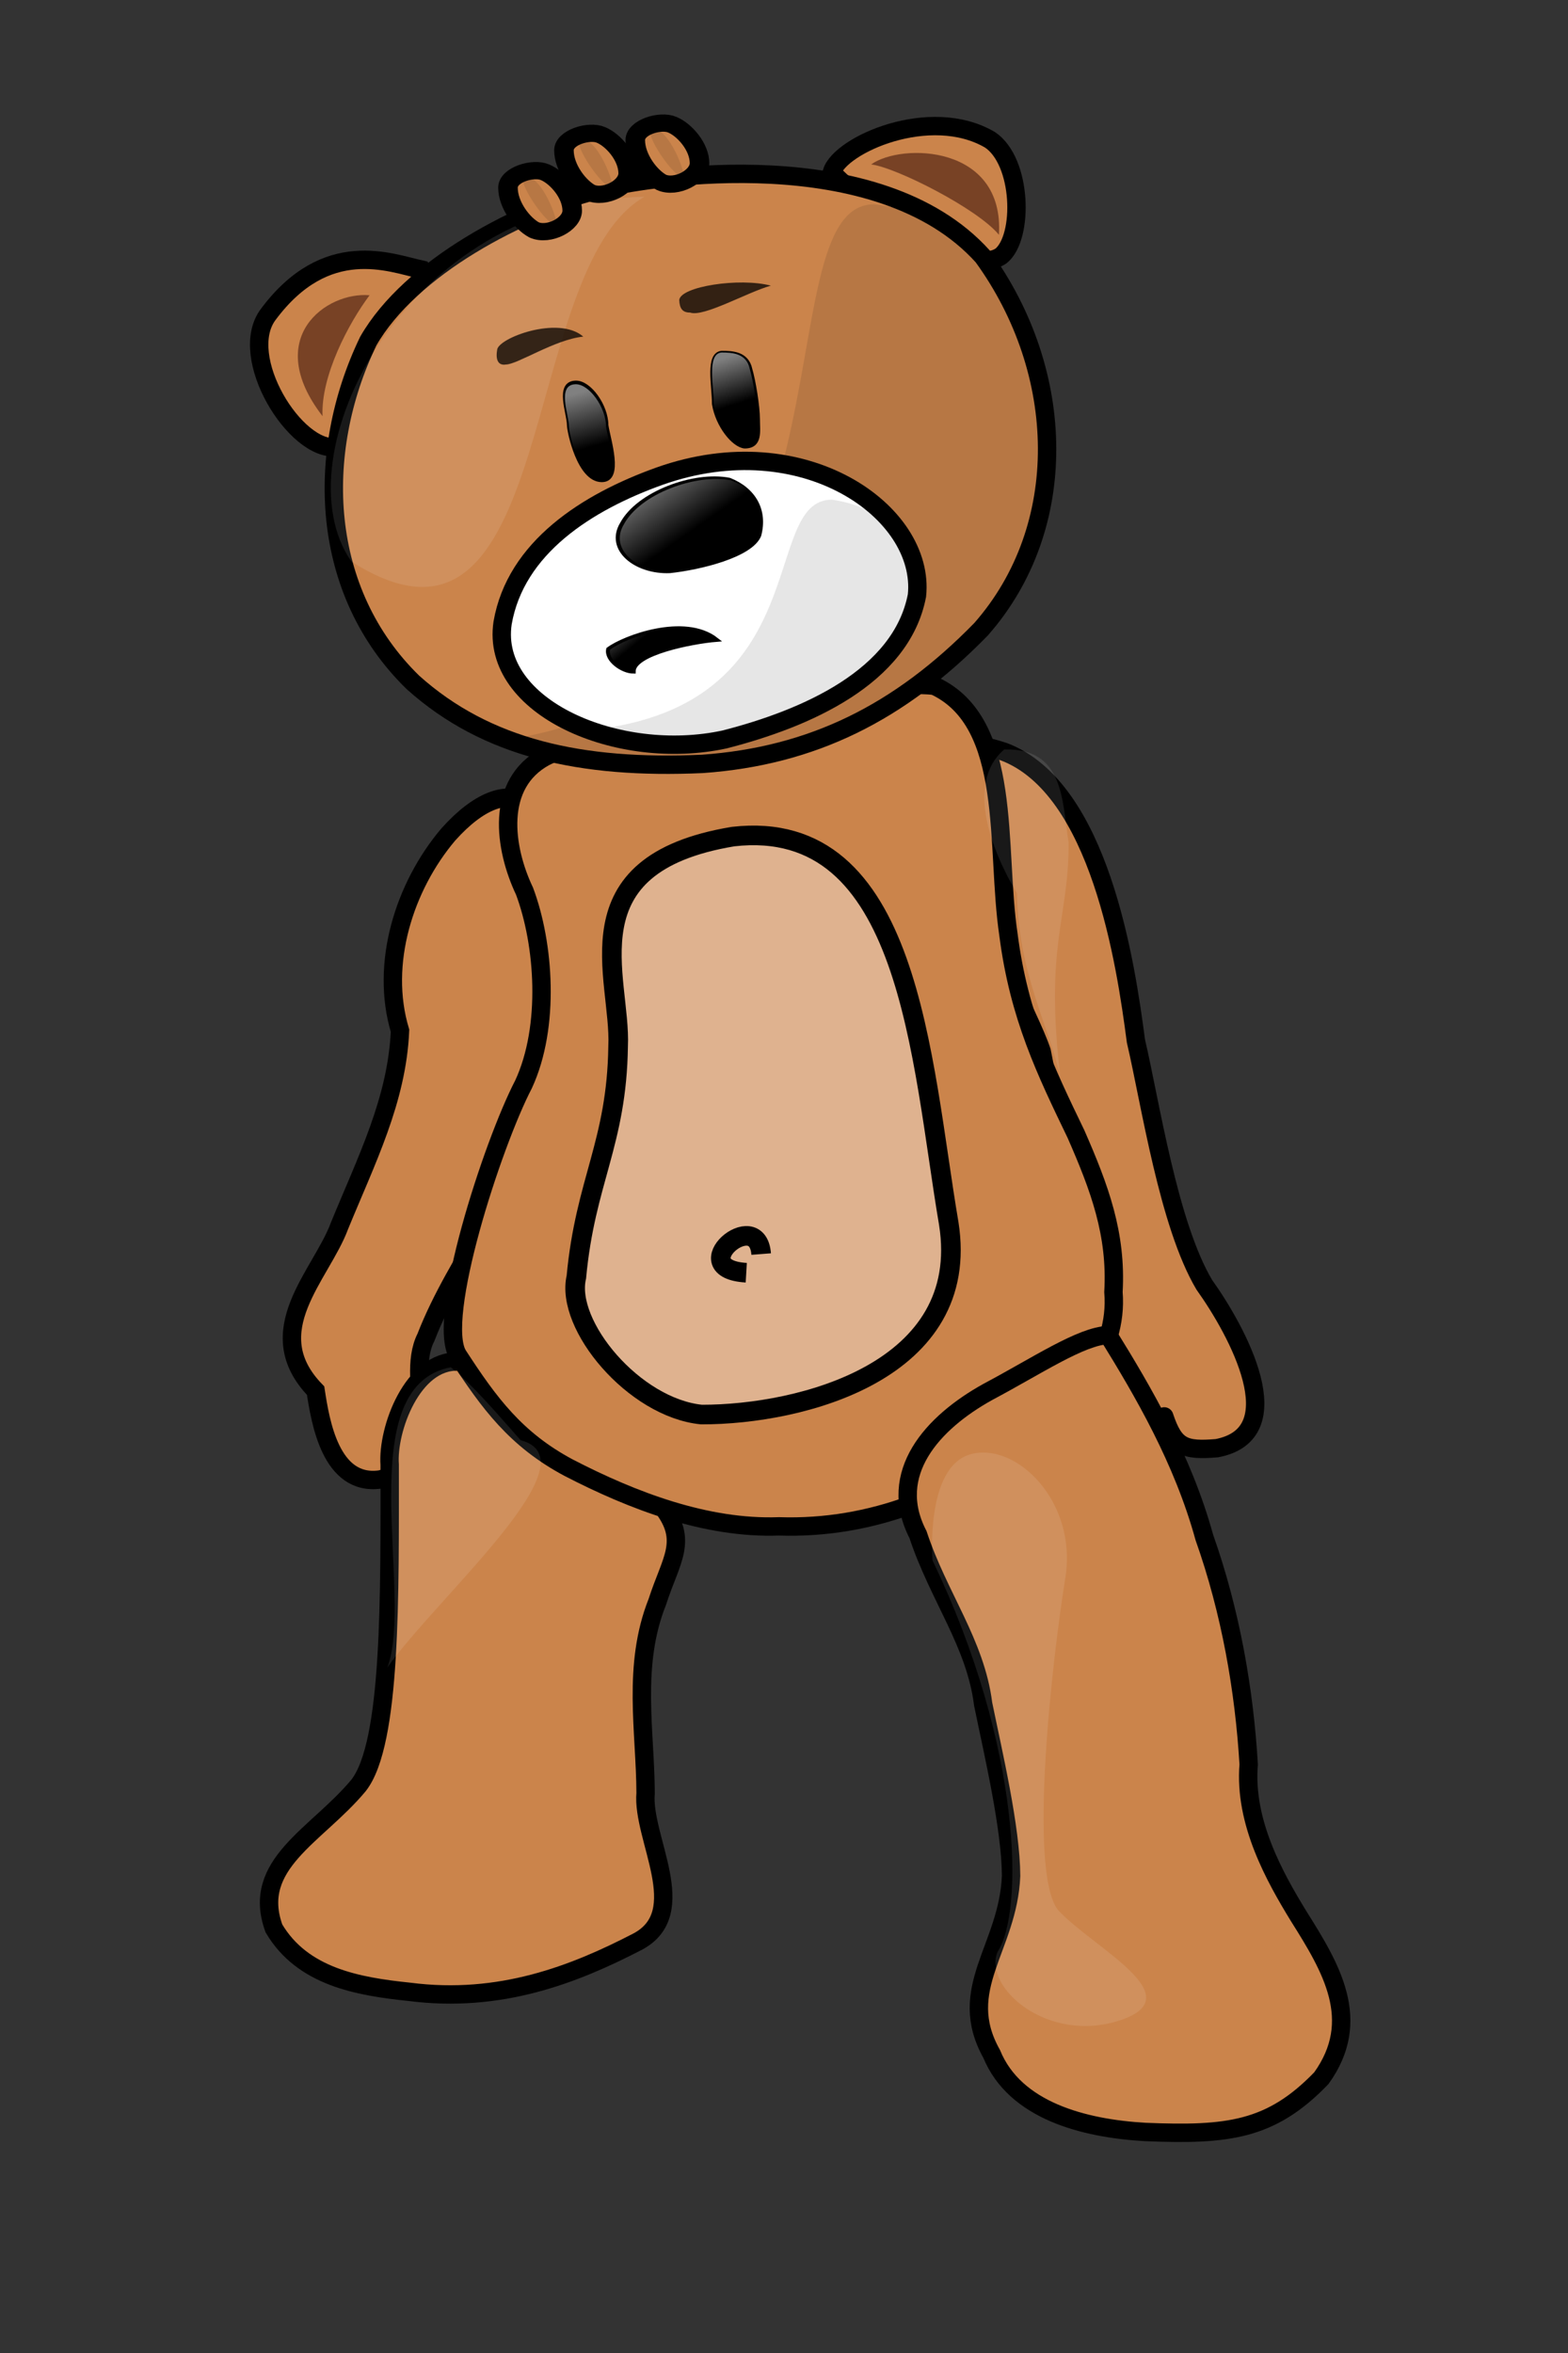
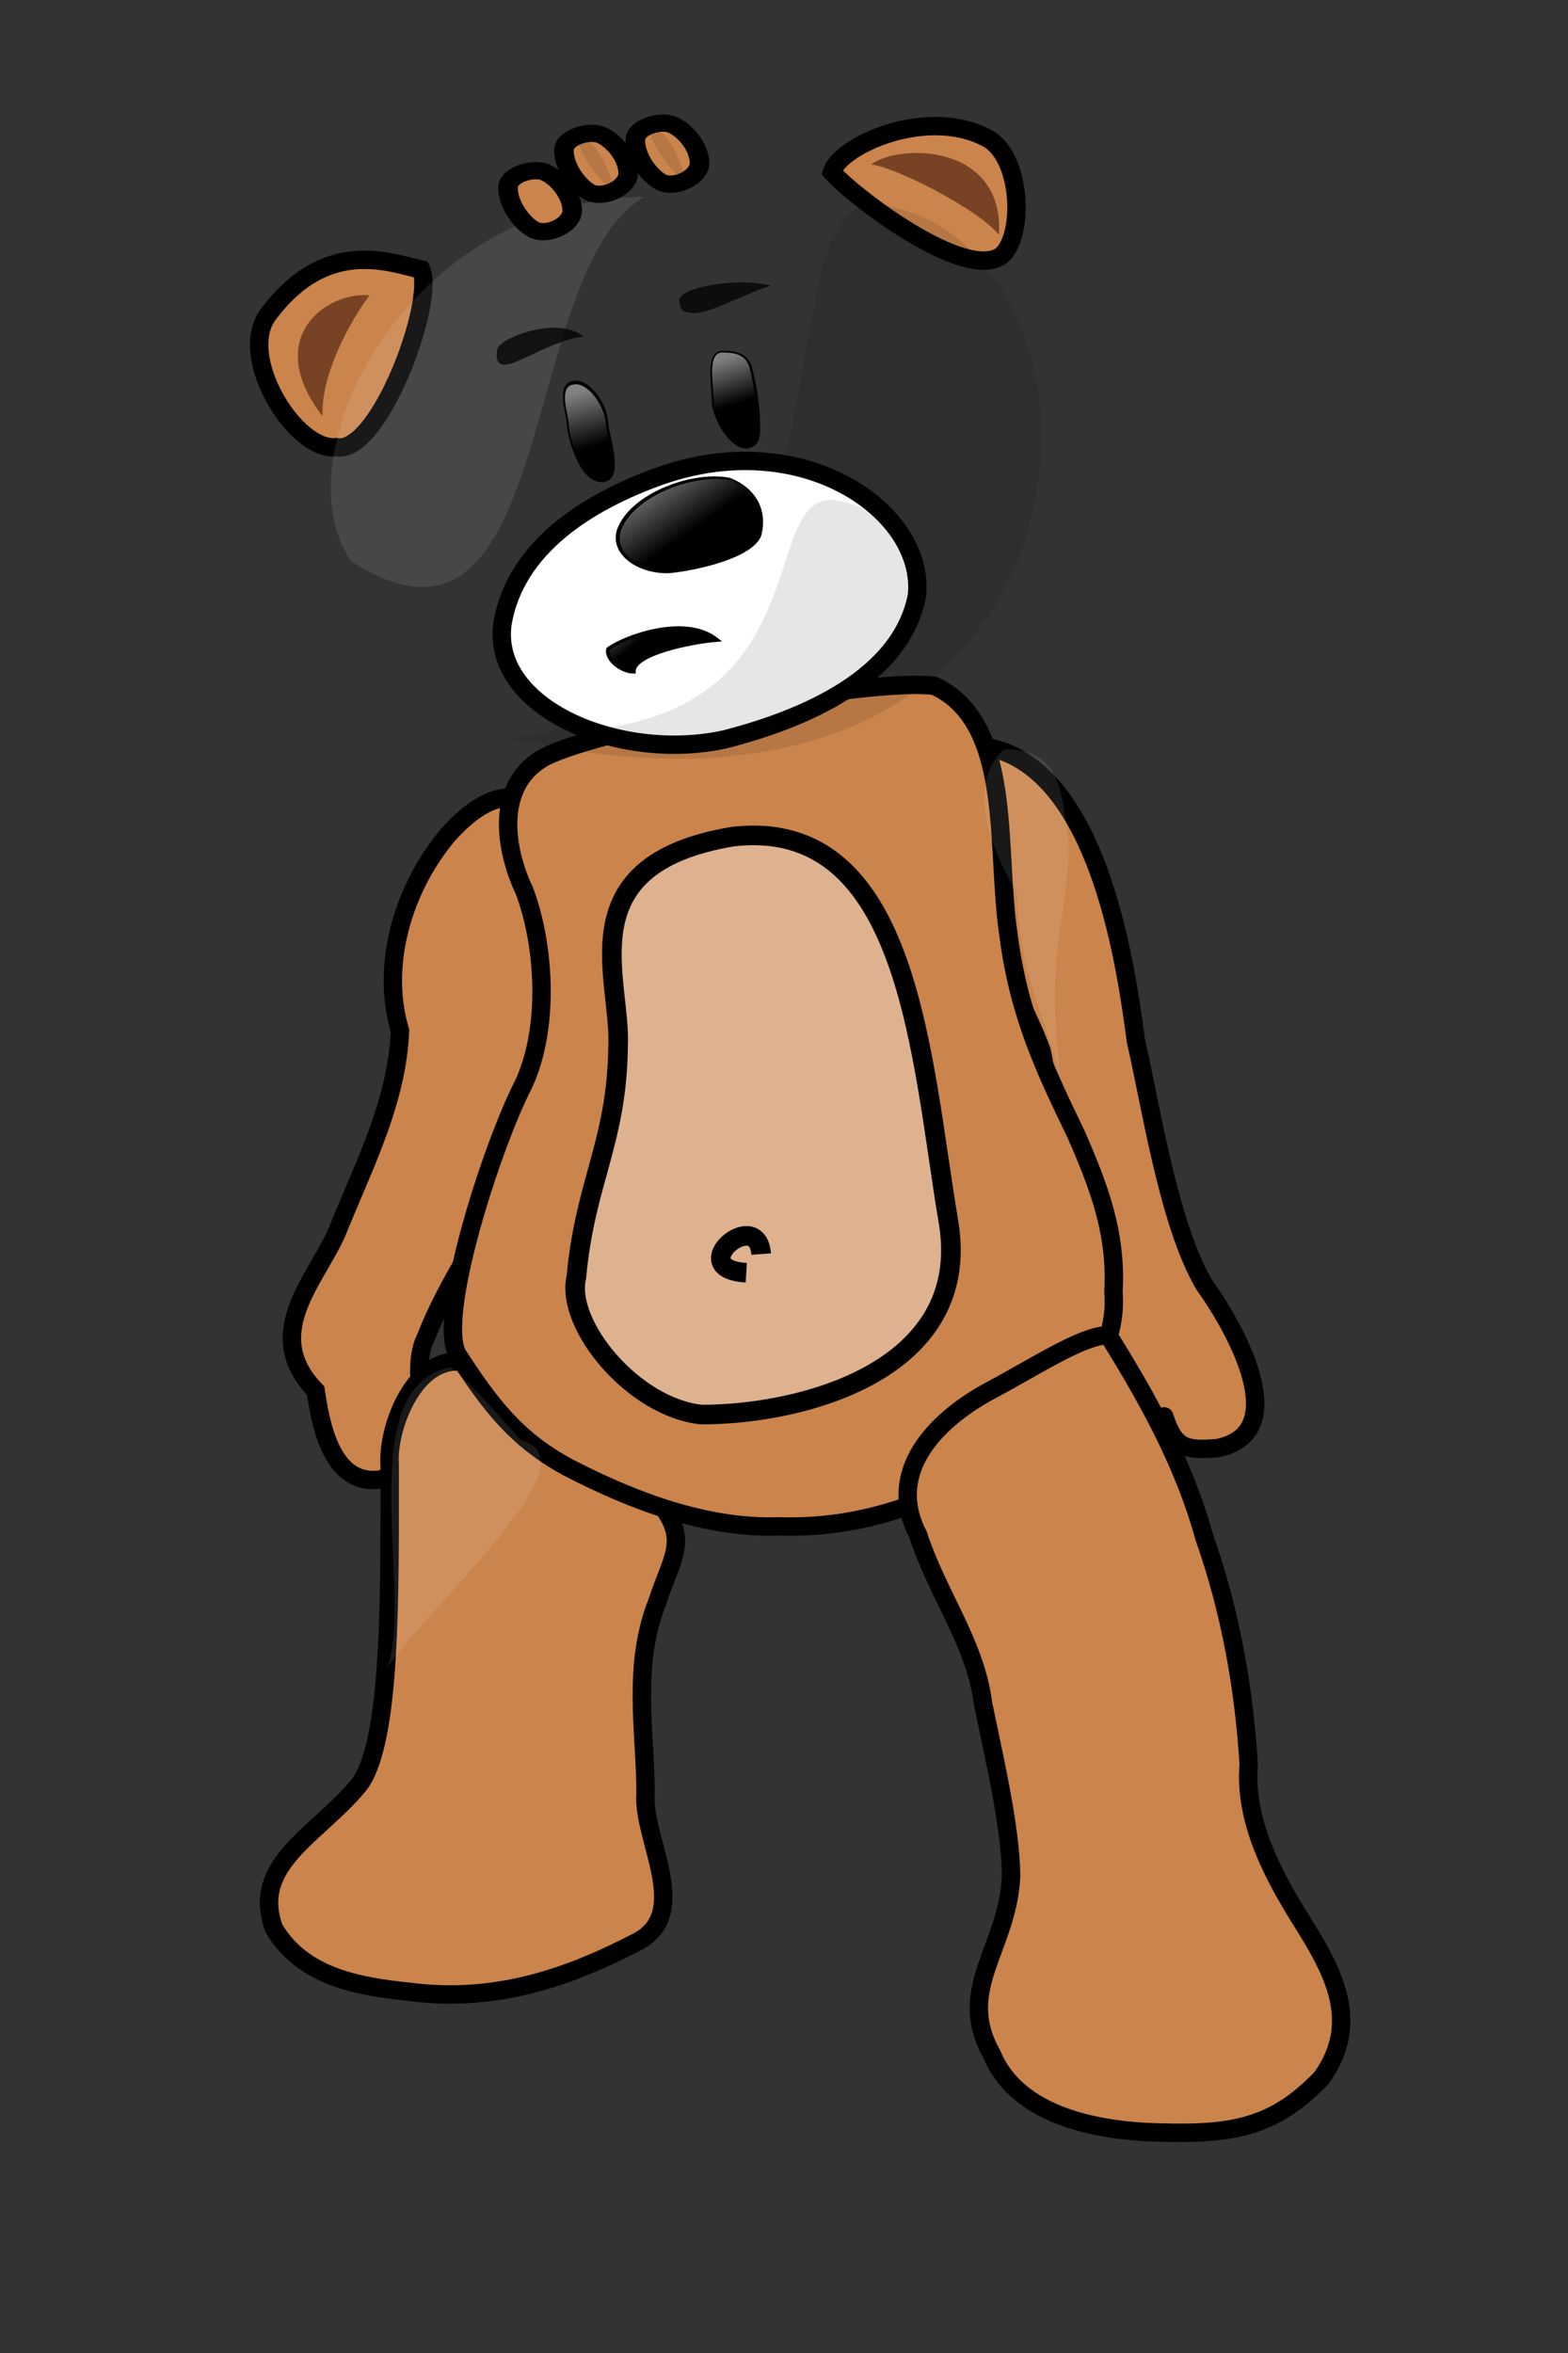
<svg xmlns="http://www.w3.org/2000/svg" xmlns:xlink="http://www.w3.org/1999/xlink" id="svg1" height="120pt" width="80pt">
  <rect width="100%" height="100%" fill="#333333" stroke="none" />
  <defs id="defs3">
    <linearGradient id="linearGradient914">
      <stop id="stop915" stop-color="#fff" stop-opacity=".5" offset="0" />
      <stop id="stop916" stop-color="#fff" stop-opacity="0" offset="1" />
    </linearGradient>
    <linearGradient id="linearGradient917" y2=".657" xlink:href="#linearGradient914" y1=".089" x2=".473" x1=".365" />
    <linearGradient id="linearGradient919" y2=".592" xlink:href="#linearGradient914" y1=".077" x2=".338" x1=".243" />
    <linearGradient id="linearGradient921" y2=".438" xlink:href="#linearGradient914" y1=".059" x2=".651" x1=".228" />
    <linearGradient id="linearGradient923" y2=".176" xlink:href="#linearGradient914" y1="-.096" x2=".464" x1=".029" />
  </defs>
  <g id="g1590">
    <path id="path967" stroke-linejoin="round" d="m71.743 95.878c-1.186 0.256-2.75 4.048-4.389-0.958-1.015-4.04 3.528-3.078 4.625-7.375 0.757-3.533-0.234-11.793-1.115-16.05-0.77-2.349-4.485-9.194-6.252-13.71-2.047-7.27 0.224-7.813 3.696-6.663 6.514 2.485 8.276 14.397 8.965 19.663 0.991 4.231 2.205 12.457 4.65 16.576 2.261 3.16 6.044 10.122 0.858 11.113-2.222 0.184-2.885-0.066-3.581-2.161 0.194 2.765-0.02 6.967-4.872 6.347-3.404-0.5-3.502-4.796-2.585-6.782z" fill-rule="evenodd" stroke="#000" stroke-width="1.25" fill="#cb844b" />
    <g id="g953">
      <path id="path840" d="m21.47 94.561c-3.918-4.04 0.384-7.848 1.625-11.208 1.827-4.46 3.913-8.553 4.117-13.267-1.372-4.558 0.289-9.805 3.28-13.338 4.251-4.752 7.364-2.193 6.776 3.069 1.537 5.019 0.23 10.229-0.637 15.239-1.333 5.818-5.511 10.361-7.658 15.888-1.558 3.063 1.83 8.407-3.095 9.656-3.394 0.49-4.088-3.964-4.408-6.039z" fill-rule="evenodd" stroke="#000" stroke-width="1.25" fill="#cb844b" />
      <path id="path845" d="m31.185 92.584c3.042 0.21 11.387 6.864 13.841 9.826 1.843 2.37 0.607 3.65-0.309 6.51-1.728 4.34-0.815 8.8-0.799 13-0.273 3.06 3.192 8.13-0.545 10.11-4.285 2.22-9.341 4.21-15.531 3.41-3.492-0.36-7.261-1.02-9.207-4.31-1.592-4.38 2.904-6.3 5.753-9.72 2.262-2.87 2.117-13.04 2.121-21.811-0.177-2.372 1.541-7.133 4.676-7.015z" fill-rule="evenodd" stroke="#000" stroke-width="1.25" fill="#cb844b" />
      <path id="path848" d="m63.565 46.637c-4.368-0.579-22.462 2.799-26.484 4.827-3.41 1.844-2.797 6.195-1.397 9.138 1.335 3.564 1.758 9.18-0.067 13.126-2.121 4.078-5.987 15.984-4.46 18.425 2.114 3.257 3.938 5.735 7.528 7.649 4.349 2.248 9.372 4.168 14.302 3.988 6.396 0.21 11.927-2.18 16.682-5.737 3.401-2.56 6.42-6.018 6.076-10.196 0.227-3.938-0.942-7.077-2.549-10.741-2.047-4.25-3.88-8.001-4.593-13.559-0.893-5.931 0.352-14.422-5.038-16.92z" fill-rule="evenodd" stroke="#000" stroke-width="1.25" fill="#cb844b" />
      <path id="path842" d="m67.212 94.641c-3.783 2.09-6.914 5.549-4.763 9.709 1.393 4.22 3.91 7.37 4.431 11.52 0.688 3.36 1.885 8.41 1.902 11.69-0.206 4.92-3.807 7.67-1.319 12.11 1.578 3.84 6.242 5.06 10.437 5.3 5.63 0.23 8.56-0.1 11.99-3.66 2.825-3.93 0.666-7.5-1.544-11.01-1.602-2.62-3.73-6.37-3.402-10.32-0.298-5.03-1.221-10.37-3.017-15.44-1.455-5.294-4.158-9.909-6.537-13.756-1.829 0.053-4.881 2.11-8.178 3.857z" fill-rule="evenodd" stroke="#000" stroke-width="1.25" fill="#cb844b" />
      <path id="path850" d="m18.242 21.386c-2.154 2.883 1.859 9.347 4.635 9.02 2.878 0.568 6.75-9.903 5.772-12.076-2.077-0.451-6.449-2.266-10.407 3.056z" fill-rule="evenodd" stroke="#000" stroke-width="1.25" fill="#cb844b" />
      <path id="path890" d="m56.592 11.704c0.558-1.855 6.685-4.585 10.756-2.196 2.189 1.468 2.31 6.621 0.756 7.891-2.522 1.753-10.178-4.141-11.512-5.695z" fill-rule="evenodd" stroke="#000" stroke-width="1.25" fill="#cb844b" />
-       <path id="path835" d="m66.859 17.441c5.708 7.862 5.988 18.406-0.12 25.346-5.541 5.68-11.485 8.627-18.959 9.157-8.245 0.371-14.689-1.056-19.688-5.54-6.304-6.139-6.732-15.544-3.039-23.211 2.852-4.977 10.291-8.958 16.174-10.437 2.928-0.687 18.506-3.222 25.632 4.685z" fill-rule="evenodd" stroke="#000" stroke-width="1.25" fill="#cb844b" />
      <path id="path895" fill-rule="evenodd" fill-opacity=".1" d="m34.814 50.235c24.799-3.868 16.736-36.342 24.639-36.342 17.952 1.717 18.046 45.905-24.639 36.342z" />
      <path id="path892" fill-rule="evenodd" fill-opacity=".1" fill="#fff" d="m43.839 13.382c-16.359 0.3-24.88 17.734-19.938 24.797 14.144 9.018 11.247-19.838 19.938-24.797z" />
      <path id="path876" d="m44.872 32.376c-4.96 1.775-9.796 4.869-10.682 9.986-0.853 5.731 7.861 9.49 15.107 7.918 5.53-1.417 12.016-4.239 13.081-9.785 0.598-5.675-7.714-11.59-17.506-8.119z" fill-rule="evenodd" stroke="#000" stroke-width="1.25" fill="#fff" />
      <path id="path883" stroke-width=".223pt" stroke="#000" fill-rule="evenodd" d="m49.619 32.637c-2.416-0.475-6.193 0.924-7.301 2.987-1.042 1.726 0.953 3.299 3.252 3.2 2.016-0.215 5.511-1.051 6.068-2.428 0.445-1.68-0.342-3.09-2.019-3.759z" />
      <path id="path857" stroke-width=".223pt" stroke="#000" fill-rule="evenodd" d="m49.1 24.002c0.715 0 1.706 0.041 1.929 1.112 0.222 0.743 0.519 2.497 0.519 3.402 0 0.797 0.204 1.832-0.89 1.832-0.746-0.069-1.84-1.413-2.077-2.879 0-1.241-0.473-3.371 0.519-3.467z" />
      <path id="path858" stroke-width=".223pt" stroke="#000" fill-rule="evenodd" d="m39.16 26.03c0.934-0.027 2.077 1.584 2.077 2.879 0.149 0.985 1.07 3.728-0.297 3.728-1.552 0-2.225-3.333-2.225-3.728 0-0.806-0.85-2.847 0.445-2.879z" />
      <path id="path859" fill-rule="evenodd" fill-opacity=".75" d="m46.207 20.404c0.074-0.924 4.096-1.543 6.231-0.981-1.62 0.458-4.575 2.159-5.489 1.832-0.52 0-0.716-0.27-0.742-0.851z" />
      <path id="path860" fill-rule="evenodd" fill-opacity=".75" d="m33.819 23.806c0-0.796 4.159-2.39 5.86-0.916-1.94 0.196-4.481 1.897-5.266 1.897-0.519 0.086-0.71-0.322-0.594-0.981z" />
      <path id="path861" stroke-width=".223pt" stroke="#000" fill-rule="evenodd" d="m41.386 44.151c1.041-0.785 5.166-2.355 7.343-0.654-1.631 0.131-5.646 0.916-5.637 2.158-0.774 0-1.865-0.807-1.706-1.504z" />
      <path id="path862" fill-rule="evenodd" fill-opacity=".5" fill="#260000" d="m59.262 11.181c1.678 0.196 7.259 3.021 8.693 4.787 0.377-6.138-6.634-6.263-8.693-4.787z" />
      <path id="path863" fill-rule="evenodd" fill-opacity=".5" fill="#260000" d="m21.943 28.3c-4.12-5.334 0.264-8.484 3.198-8.223-1.425 1.897-3.328 5.499-3.198 8.223z" />
      <path id="path893" fill-rule="evenodd" fill-opacity=".1" d="m40.195 49.635c15.507-1.653 11.461-15.659 16.403-15.659 11.829 1.774 4.033 21.161-16.403 15.659z" />
      <path id="path898" fill-rule="evenodd" fill-opacity=".1" fill="#fff" d="m30.661 92.971c1.484 1.178 3.204 3.215 4.756 4.96 5.112 1.352-5.57 10.549-9.064 15.449 1.846-4.91-2.594-19.065 4.308-20.409z" />
-       <path id="path899" fill-rule="evenodd" fill-opacity=".1" fill="#fff" d="m63.437 106.11s-0.511-6.312 2.556-7.214c3.068-0.902 7.328 3.154 6.476 8.414s-2.556 19.84-0.511 22.55c2.342 2.57 9.202 5.86 4.26 7.51s-9.373-2.25-8.35-4.66c1.764-2.67 1.704-13.83-4.431-26.6z" />
      <g id="g910" transform="matrix(.237 0 0 .209 4.334 1.064)" fill-rule="evenodd">
        <path id="path911" stroke="#000" stroke-width="5.608" fill="#cb844b" d="m171.56 54.237c-3.44-2.101-7.5-8.111-7.5-13.75 0-4.252 7.31-6.658 10.63-5 3.53 1.662 7.81 7.219 7.81 12.5 0 4.43-6.76 8.353-10.94 6.25z" />
        <path id="path912" fill-opacity=".1" d="m168.75 37.05c-2.29 1.268 6.42 15.7 9.06 15.625 1.17-0.369-4.19-16.969-9.06-15.625z" />
      </g>
      <path id="path913" fill-rule="evenodd" fill="url(#linearGradient917)" d="m39.151 26.129c0.933-0.028 2.077 1.583 2.077 2.878 0.148 0.985 1.069 3.729-0.297 3.729-1.553 0-2.225-3.334-2.225-3.729 0-0.806-0.851-2.847 0.445-2.878z" />
      <path id="path918" fill-rule="evenodd" fill="url(#linearGradient919)" d="m49.075 23.97c0.714 0 1.706 0.04 1.928 1.112 0.223 0.742 0.519 2.496 0.519 3.401 0 0.797 0.204 1.832-0.89 1.832-0.745-0.069-1.839-1.412-2.077-2.878 0-1.241-0.472-3.372 0.52-3.467z" />
      <path id="path920" fill-rule="evenodd" fill="url(#linearGradient921)" d="m49.745 32.663c-2.416-0.475-6.194 0.923-7.301 2.987-1.042 1.725 0.953 3.299 3.252 3.2 2.016-0.215 5.511-1.051 6.068-2.429 0.444-1.68-0.342-3.09-2.019-3.758z" />
      <path id="path922" fill-rule="evenodd" fill="url(#linearGradient923)" d="m41.505 44.172c1.041-0.785 5.166-2.355 7.343-0.655-1.631 0.131-5.646 0.916-5.637 2.159-0.774 0-1.865-0.807-1.706-1.504z" />
      <g id="g951" transform="matrix(.237 0 0 .209 -.519 1.758)" fill-rule="evenodd">
        <path id="path952" stroke="#000" stroke-width="5.608" fill="#cb844b" d="m171.56 54.237c-3.44-2.101-7.5-8.111-7.5-13.75 0-4.252 7.31-6.658 10.63-5 3.53 1.662 7.81 7.219 7.81 12.5 0 4.43-6.76 8.353-10.94 6.25z" />
        <path id="path953" fill-opacity=".1" d="m168.75 37.05c-2.29 1.268 6.42 15.7 9.06 15.625 1.17-0.369-4.19-16.969-9.06-15.625z" />
      </g>
      <g id="g954" transform="matrix(.237 0 0 .209 -4.326 4.297)" fill-rule="evenodd">
        <path id="path955" stroke="#000" stroke-width="5.608" fill="#cb844b" d="m171.56 54.237c-3.44-2.101-7.5-8.111-7.5-13.75 0-4.252 7.31-6.658 10.63-5 3.53 1.662 7.81 7.219 7.81 12.5 0 4.43-6.76 8.353-10.94 6.25z" />
-         <path id="path956" fill-opacity=".1" d="m168.75 37.05c-2.29 1.268 6.42 15.7 9.06 15.625 1.17-0.369-4.19-16.969-9.06-15.625z" />
      </g>
      <path id="path958" d="m47.72 96.188c6.835 0.008 18.404-2.975 16.822-12.986-1.902-11.188-2.584-27.696-14.674-26.315-11.357 1.882-7.602 9.611-7.819 14.255-0.093 6.603-2.234 9.151-2.841 15.698-0.764 3.259 3.909 8.884 8.512 9.348z" fill-opacity=".376" fill-rule="evenodd" stroke="#000" stroke-width="1pt" fill="#fff" />
      <path id="path1587" stroke="#000" stroke-width="1pt" fill="none" d="m50.766 86.543c-4.315-0.254 0.761-4.569 1.015-1.269" />
    </g>
    <path id="path1589" fill-rule="evenodd" fill-opacity=".1" fill="#fff" d="m69.192 60.746s-4.36-6.769-0.883-9.782c4.125-0.125 3.935 3.583 4.385 6.316 0.037 5.208-1.66 6.888-0.548 16.065-0.717-3.447-2.925-7.237-2.954-12.599z" />
  </g>
</svg>